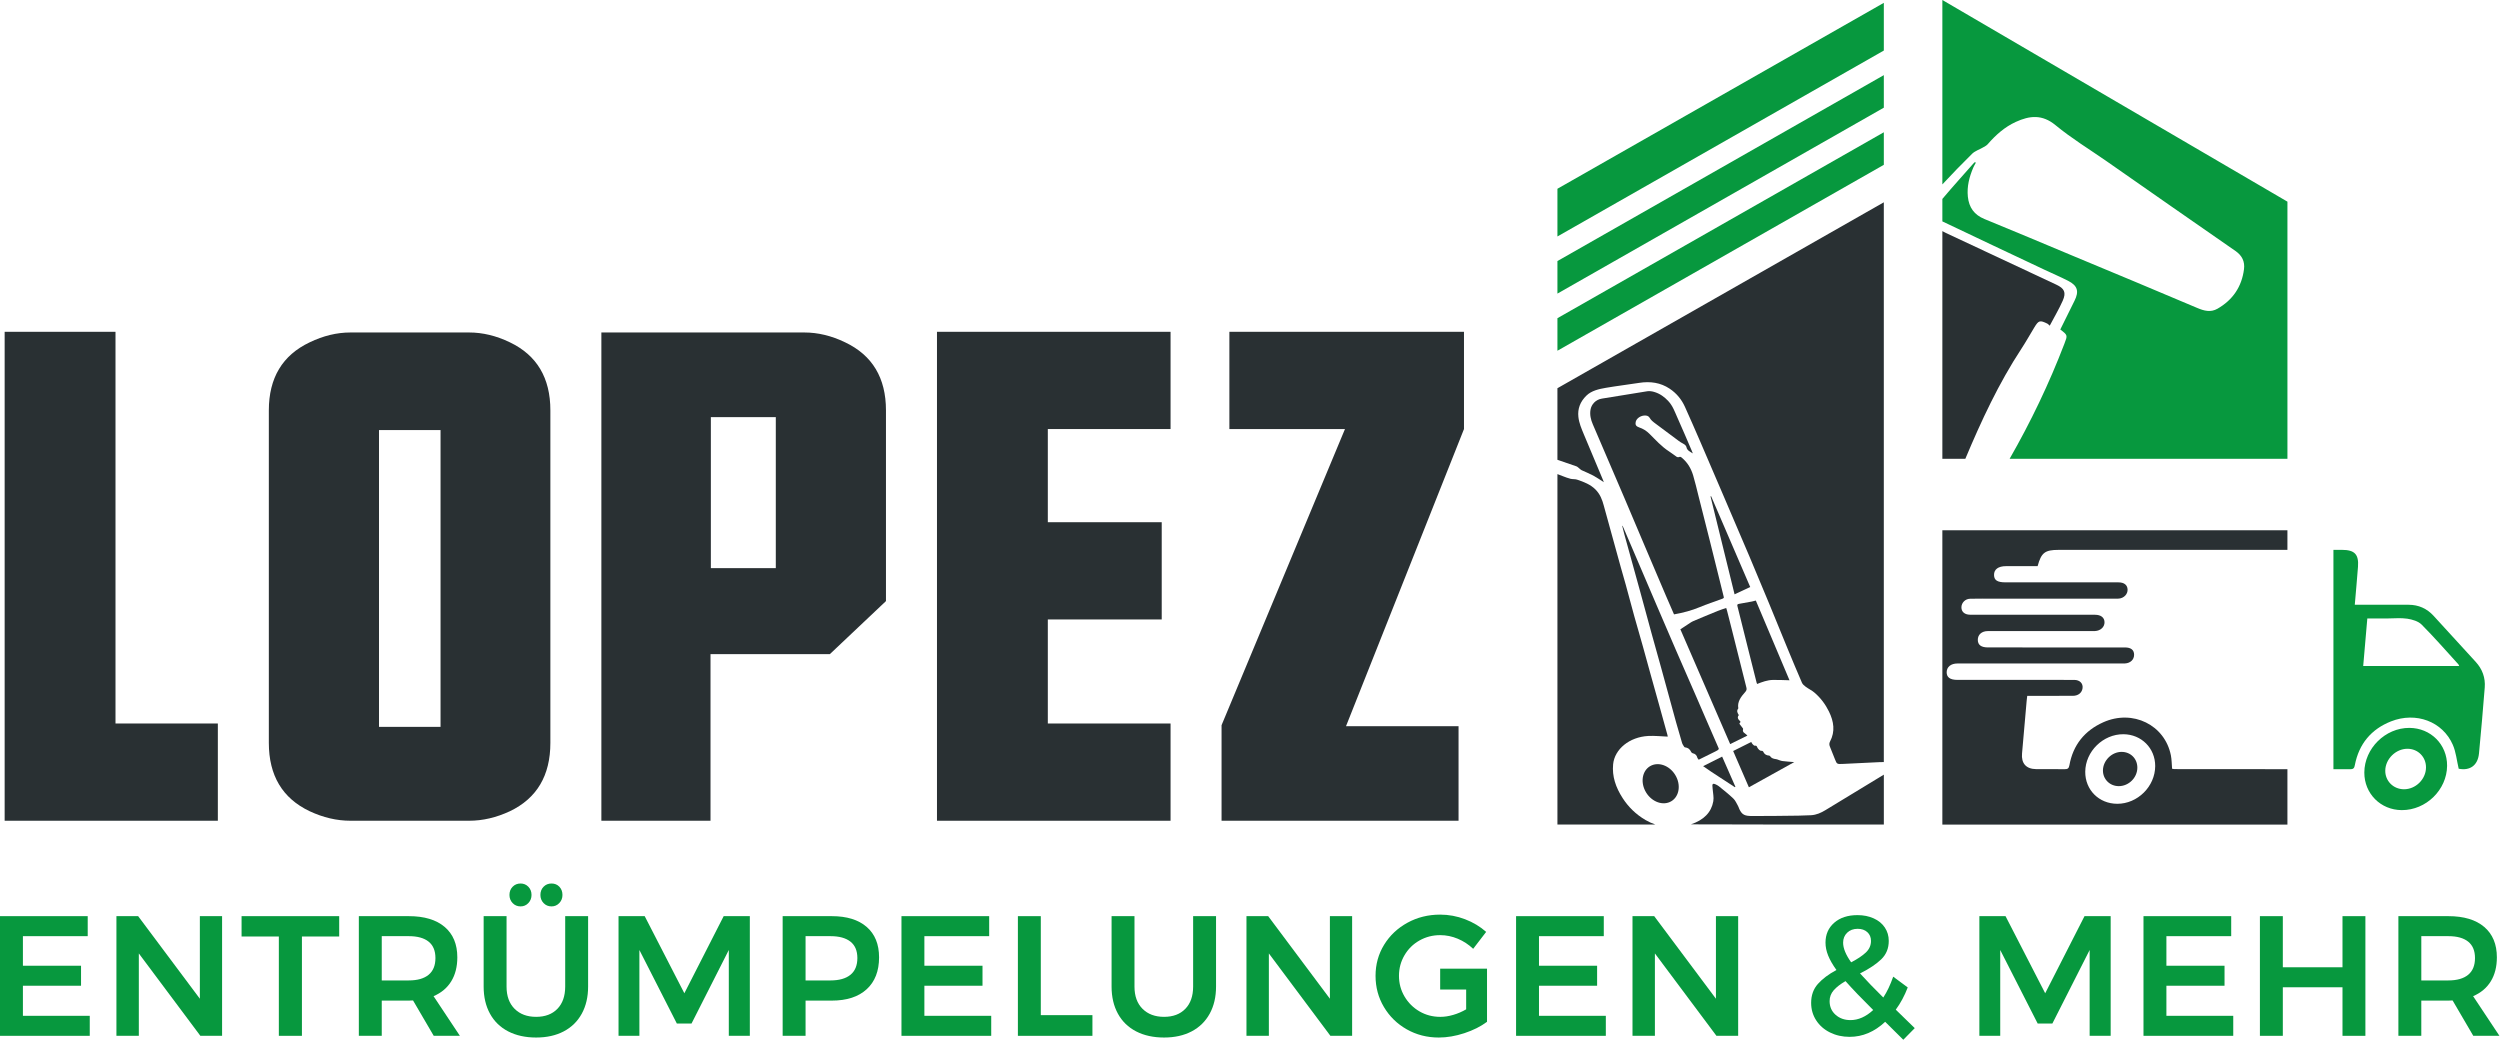
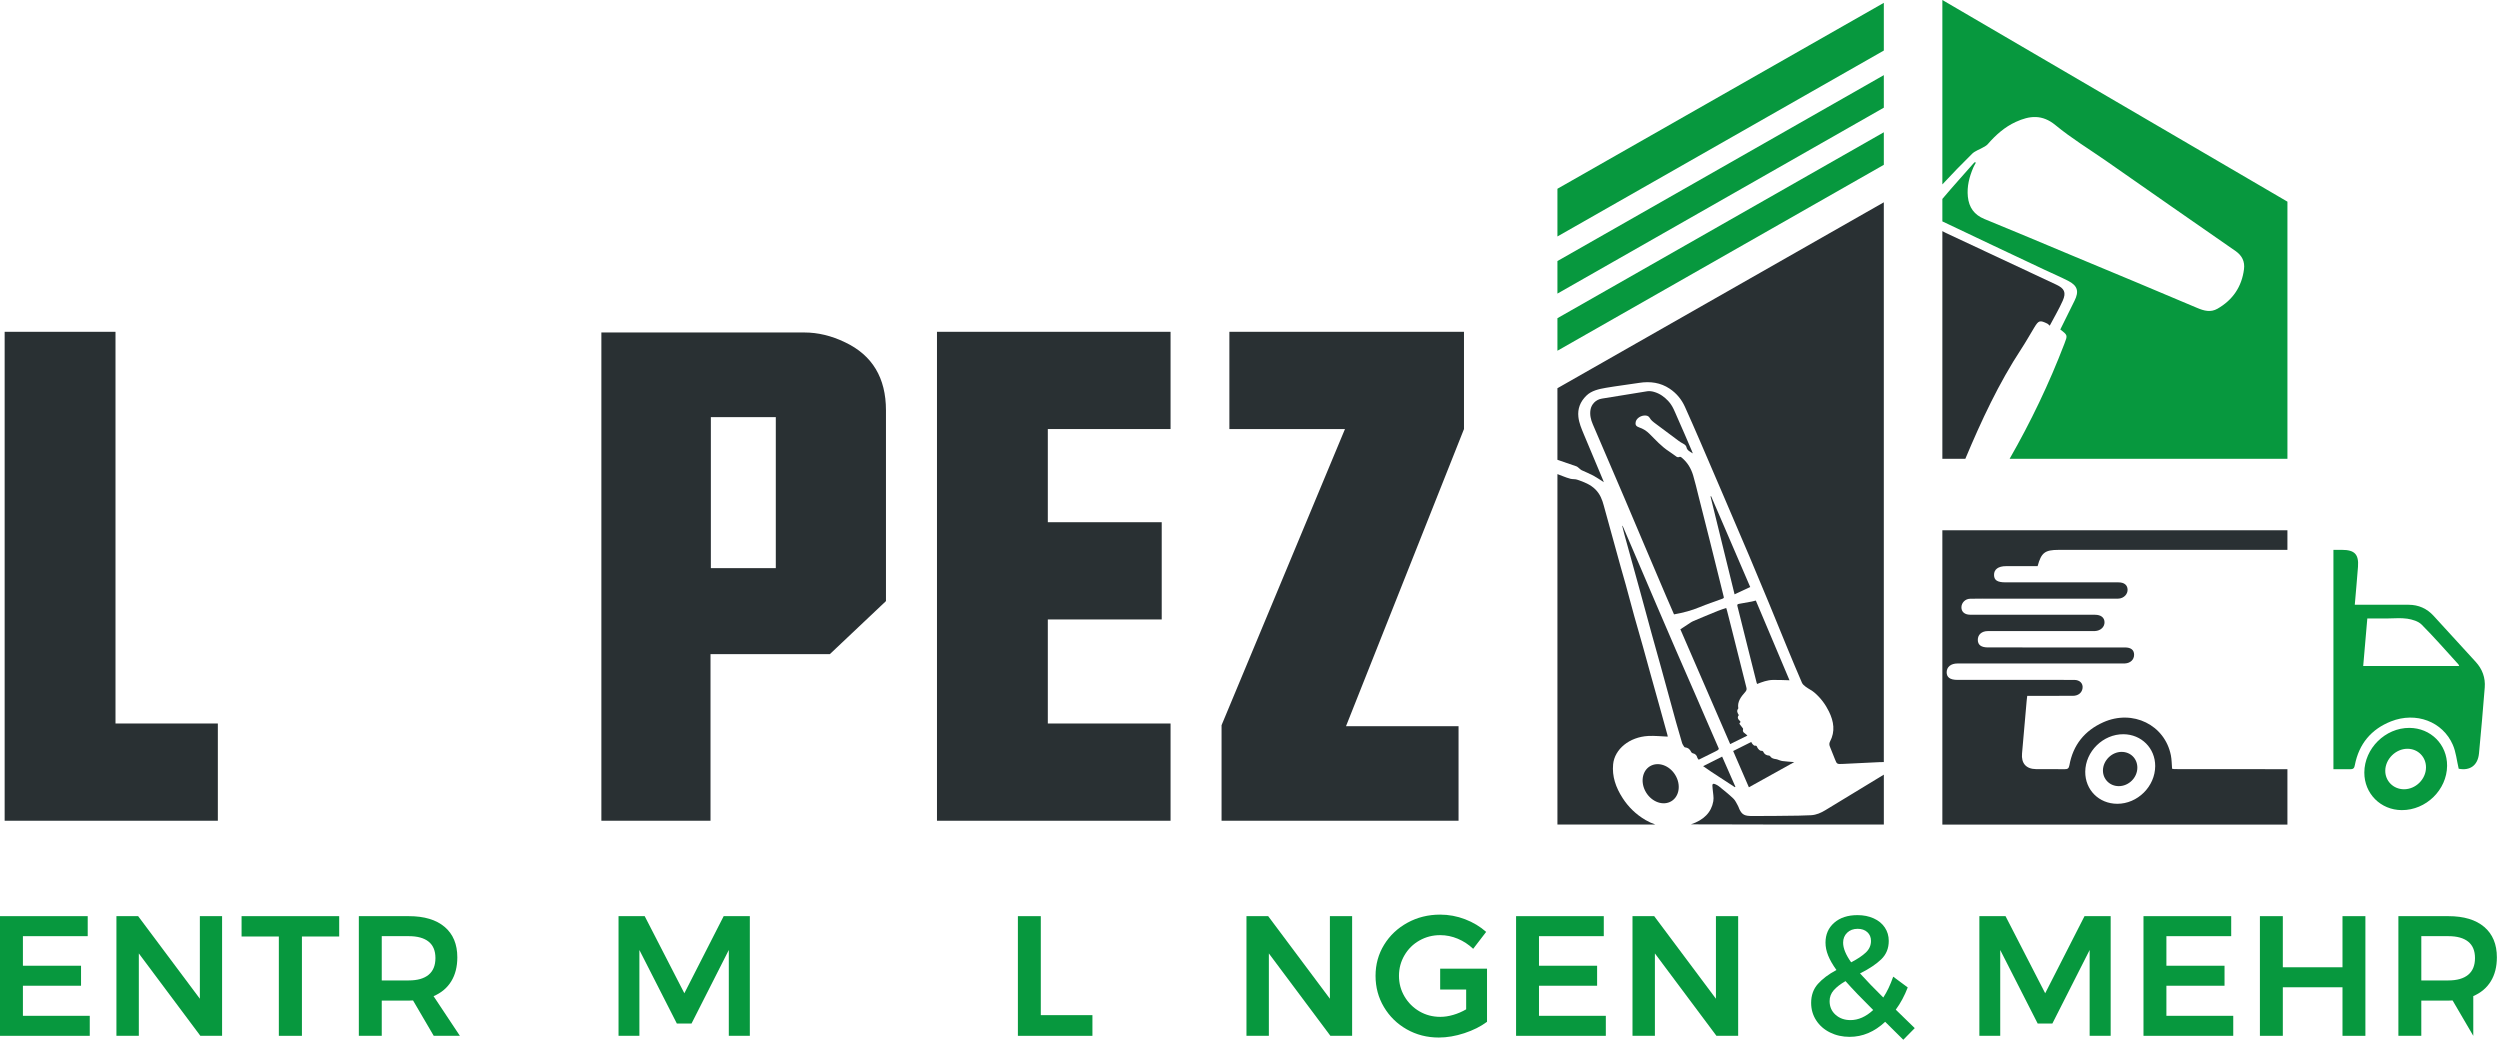
<svg xmlns="http://www.w3.org/2000/svg" width="4307" height="1792" viewBox="0 0 4307 1792" fill="none">
  <path d="M3482.5 600.75C3490.36 588.77 3497.33 576.2 3504.8 563.95C3512.18 551.85 3514.31 551.27 3527.29 557.61C3528.57 558.24 3529.53 559.55 3531.27 561.11C3539.46 545.56 3547.4 532.22 3553.65 518.13C3560.04 503.73 3556.53 496.9 3542.44 490.32C3479.03 460.72 3415.62 431.12 3352.31 401.31C3350.27 400.35 3348.31 399.23 3346.3 398.18V790.45H3385.87C3413.4 724.93 3443.26 660.54 3482.5 600.75Z" fill="#293033" />
  <path d="M3346.3 0V317.7C3362.99 299.76 3380.04 282.14 3397.5 264.96C3402.46 260.08 3409.9 257.76 3416.12 254.13C3419.02 252.44 3422.3 250.91 3424.43 248.45C3438.2 232.58 3453.65 218.77 3472.87 209.99C3496.49 199.2 3518.21 196.62 3541.23 215.64C3568.88 238.48 3599.88 257.28 3629.4 277.86C3703.33 329.41 3777.14 381.12 3851.27 432.39C3862.84 440.39 3867.61 450.7 3865.96 463.81C3862.15 493.95 3846.65 516.75 3820.33 531.84C3808.61 538.56 3797.34 535.63 3785.23 530.47C3714.11 500.18 3642.67 470.63 3571.34 440.84C3520.54 419.63 3469.85 398.15 3418.88 377.36C3401.1 370.11 3392.14 357.37 3390.23 338.92C3388.41 321.24 3392.74 304.64 3399.62 288.56C3400.83 285.74 3402.5 283.12 3404.18 279.99C3402.08 279.76 3401.63 279.58 3401.52 279.71C3383.1 300.7 3364.26 321.36 3346.3 342.72V381.42C3404.91 409.42 3463.7 437.06 3522.44 464.8C3535.94 471.18 3549.71 477.01 3563 483.81C3579.33 492.17 3582.09 501.99 3573.93 518.25C3565.67 534.7 3557.59 551.24 3549.48 567.64C3562.43 577.59 3562.18 577.49 3556.5 592.3C3530.19 660.98 3498.55 726.93 3462.15 790.46H3940.79V347.43L3346.3 0Z" fill="#07983E" />
  <path d="M198.98 571.63V1246.44H375.3V1413.97H8.01V571.63H198.98Z" fill="#293033" />
-   <path d="M808.179 572.8C831.619 572.8 855.039 578.47 878.479 589.79C924.939 612.04 948.179 651.1 948.179 706.94V1279.83C948.179 1336.06 924.939 1375.3 878.479 1397.57C855.039 1408.51 831.619 1413.97 808.179 1413.97H603.739C580.309 1413.97 556.879 1408.51 533.449 1397.57C486.589 1375.31 463.149 1336.06 463.149 1279.83V706.94C463.149 651.1 486.589 612.04 533.449 589.79C556.879 578.47 580.309 572.8 603.739 572.8H808.179ZM758.969 740.91H652.949V1252.29H758.969V740.91Z" fill="#293033" />
  <path d="M1429.68 1126.93H1224.07V1413.96H1036.04V572.8H1385.75C1409.18 572.8 1432.61 578.47 1456.04 589.79C1502.9 612.04 1526.34 651.1 1526.34 706.94V1035.56L1429.68 1126.93ZM1336.55 718.65H1224.67V978.74H1336.55V718.65Z" fill="#293033" />
  <path d="M2016.64 571.63V739.16H1805.18V899.67H2001.41V1067.2H1805.18V1246.45H2016.64V1413.98H1614.22V571.63H2016.64Z" fill="#293033" />
  <path d="M2522.15 571.63V739.16L2318.89 1251.12H2512.79V1413.97H2104.5V1249.37L2317.13 739.15H2117.97V571.63H2522.15Z" fill="#293033" />
  <path d="M0 1578.35H151.1V1612.82H39.47V1663.77H139.61V1698.22H39.47V1750.05H154.63V1784.52H0V1578.35Z" fill="#07983E" />
  <path d="M344.31 1578.35H382.61V1784.52H345.2L239.17 1642.56V1784.52H200.58V1578.35H237.99L344.32 1720.61V1578.35H344.31Z" fill="#07983E" />
  <path d="M416.18 1578.35H584.36V1613.4H520.15V1784.52H480.39V1613.4H416.18V1578.35Z" fill="#07983E" />
  <path d="M747.23 1784.52L711.59 1723.56C710.02 1723.76 707.56 1723.85 704.22 1723.85H657.68V1784.52H618.21V1578.35H704.22C730.92 1578.35 751.54 1584.54 766.07 1596.9C780.61 1609.28 787.87 1626.75 787.87 1649.33C787.87 1665.43 784.39 1679.18 777.42 1690.57C770.44 1701.96 760.28 1710.5 746.93 1716.19L792.29 1784.52H747.23ZM657.68 1689.09H704.22C719.15 1689.09 730.53 1685.84 738.39 1679.37C746.24 1672.89 750.17 1663.27 750.17 1650.51C750.17 1637.94 746.24 1628.52 738.39 1622.23C730.53 1615.94 719.14 1612.81 704.22 1612.81H657.68V1689.09Z" fill="#07983E" />
-   <path d="M886.54 1737.98C895.77 1747.21 908.13 1751.82 923.64 1751.82C939.15 1751.82 951.37 1747.21 960.32 1737.98C969.24 1728.75 973.72 1715.99 973.72 1699.69V1578.34H1013.19V1699.69C1013.19 1717.56 1009.55 1733.11 1002.29 1746.37C995.03 1759.62 984.66 1769.78 971.21 1776.86C957.76 1783.93 941.91 1787.45 923.64 1787.45C905.19 1787.45 889.13 1783.92 875.49 1776.86C861.85 1769.78 851.39 1759.62 844.13 1746.37C836.86 1733.12 833.23 1717.56 833.23 1699.69V1578.34H872.69V1699.69C872.69 1715.99 877.31 1728.76 886.54 1737.98ZM910.25 1527.69C913.88 1531.42 915.7 1536.14 915.7 1541.83C915.7 1547.32 913.88 1551.99 910.25 1555.81C906.61 1559.64 902.15 1561.55 896.84 1561.55C891.35 1561.55 886.78 1559.64 883.15 1555.81C879.51 1551.99 877.7 1547.32 877.7 1541.83C877.7 1536.13 879.51 1531.42 883.15 1527.69C886.78 1523.97 891.35 1522.1 896.84 1522.1C902.15 1522.1 906.62 1523.96 910.25 1527.69ZM963.71 1527.69C967.24 1531.42 969.01 1536.14 969.01 1541.83C969.01 1547.32 967.19 1551.99 963.56 1555.81C959.92 1559.64 955.46 1561.55 950.15 1561.55C944.66 1561.55 940.09 1559.64 936.46 1555.81C932.82 1551.99 931.01 1547.32 931.01 1541.83C931.01 1536.13 932.82 1531.42 936.46 1527.69C940.09 1523.97 944.66 1522.1 950.15 1522.1C955.66 1522.1 960.17 1523.96 963.71 1527.69Z" fill="#07983E" />
  <path d="M1065.61 1578.35H1110.68L1179.01 1711.19L1246.75 1578.35H1291.81V1784.52H1255.59V1636.66L1191.38 1763.31H1166.05L1101.55 1636.66V1784.52H1065.61V1578.35Z" fill="#07983E" />
-   <path d="M1493.12 1596.9C1507.35 1609.28 1514.47 1626.75 1514.47 1649.33C1514.47 1672.9 1507.35 1691.21 1493.12 1704.26C1478.89 1717.32 1458.81 1723.85 1432.9 1723.85H1387.83V1784.52H1348.36V1578.35H1432.9C1458.81 1578.35 1478.89 1584.53 1493.12 1596.9ZM1465.15 1679.38C1473.1 1672.9 1477.07 1663.28 1477.07 1650.52C1477.07 1637.95 1473.1 1628.53 1465.15 1622.24C1457.19 1615.95 1445.75 1612.82 1430.84 1612.82H1387.83V1689.1H1430.84C1445.75 1689.09 1457.19 1685.85 1465.15 1679.38Z" fill="#07983E" />
-   <path d="M1553.05 1578.35H1704.15V1612.82H1592.52V1663.77H1692.66V1698.22H1592.52V1750.05H1707.68V1784.52H1553.05V1578.35Z" fill="#07983E" />
  <path d="M1753.62 1578.35H1793.09V1748.89H1882.04V1784.53H1753.62V1578.35Z" fill="#07983E" />
-   <path d="M1968.34 1737.98C1977.57 1747.21 1989.93 1751.82 2005.44 1751.82C2020.95 1751.82 2033.18 1747.21 2042.12 1737.98C2051.04 1728.75 2055.52 1715.99 2055.52 1699.69V1578.34H2094.99V1699.69C2094.99 1717.56 2091.35 1733.11 2084.09 1746.37C2076.83 1759.62 2066.46 1769.78 2053.01 1776.86C2039.56 1783.93 2023.71 1787.45 2005.44 1787.45C1986.99 1787.45 1970.93 1783.92 1957.29 1776.86C1943.64 1769.78 1933.19 1759.62 1925.93 1746.37C1918.66 1733.12 1915.03 1717.56 1915.03 1699.69V1578.34H1954.49V1699.69C1954.49 1715.99 1959.1 1728.76 1968.34 1737.98Z" fill="#07983E" />
  <path d="M2291.14 1578.35H2329.44V1784.52H2292.03L2186 1642.56V1784.52H2147.41V1578.35H2184.82L2291.15 1720.61V1578.35H2291.14Z" fill="#07983E" />
  <path d="M2481.12 1668.77H2561.83V1760.37C2551.03 1768.42 2538.01 1774.95 2522.81 1779.95C2507.59 1784.97 2492.91 1787.46 2478.77 1787.46C2458.55 1787.46 2440.14 1782.75 2423.55 1773.33C2406.95 1763.91 2393.85 1751.09 2384.23 1734.89C2374.6 1718.69 2369.79 1700.77 2369.79 1681.14C2369.79 1661.51 2374.7 1643.69 2384.52 1627.69C2394.33 1611.69 2407.74 1599.02 2424.72 1589.7C2441.71 1580.38 2460.51 1575.71 2481.12 1575.71C2495.85 1575.71 2510.14 1578.36 2523.98 1583.66C2537.82 1588.97 2549.95 1596.23 2560.36 1605.46L2537.98 1634.62C2530.12 1627.16 2521.28 1621.37 2511.47 1617.25C2501.65 1613.13 2491.54 1611.06 2481.13 1611.06C2468.17 1611.06 2456.25 1614.15 2445.35 1620.33C2434.45 1626.52 2425.85 1635.02 2419.58 1645.81C2413.28 1656.61 2410.15 1668.4 2410.15 1681.15C2410.15 1694.11 2413.34 1706 2419.72 1716.79C2426.1 1727.59 2434.69 1736.13 2445.49 1742.42C2456.29 1748.71 2468.26 1751.84 2481.42 1751.84C2488.5 1751.84 2495.9 1750.71 2503.66 1748.45C2511.41 1746.19 2518.82 1743 2525.9 1738.88V1704.72H2481.12V1668.77Z" fill="#07983E" />
  <path d="M2611.89 1578.35H2763V1612.82H2651.36V1663.77H2751.5V1698.22H2651.36V1750.05H2766.52V1784.52H2611.89V1578.35Z" fill="#07983E" />
  <path d="M2956.2 1578.35H2994.5V1784.52H2957.09L2851.06 1642.56V1784.52H2812.47V1578.35H2849.88L2956.21 1720.61V1578.35H2956.2Z" fill="#07983E" />
  <path d="M3279 1791.29L3247.78 1760.36C3229.32 1777.64 3208.9 1786.28 3186.51 1786.28C3174.15 1786.28 3162.9 1783.77 3152.79 1778.77C3142.67 1773.77 3134.72 1766.8 3128.93 1757.85C3123.13 1748.93 3120.23 1738.85 3120.23 1727.66C3120.23 1714.71 3124.11 1703.85 3131.87 1695.12C3139.63 1686.39 3150.28 1678.38 3163.83 1671.12C3157.35 1662.09 3152.58 1653.8 3149.54 1646.23C3146.5 1638.67 3144.98 1631.26 3144.98 1624C3144.98 1609.86 3149.98 1598.43 3159.99 1589.69C3170.01 1580.95 3183.36 1576.58 3200.05 1576.58C3210.46 1576.58 3219.78 1578.45 3228.03 1582.18C3236.28 1585.91 3242.65 1591.16 3247.18 1597.93C3251.7 1604.7 3253.95 1612.42 3253.95 1621.05C3253.95 1633.82 3249.63 1644.37 3240.99 1652.71C3232.35 1661.06 3220.17 1669.16 3204.46 1677.01C3215.85 1689.57 3229.21 1703.42 3244.53 1718.53C3251 1708.72 3256.7 1696.73 3261.61 1682.6L3286.64 1701.15C3281.15 1715.49 3274.28 1728.26 3266.03 1739.45L3298.73 1771.26L3279 1791.29ZM3227.16 1740.05C3207.13 1720.22 3191.22 1703.63 3179.44 1690.27C3170.6 1695.38 3163.83 1700.64 3159.12 1706.03C3154.41 1711.44 3152.05 1717.67 3152.05 1724.73C3152.05 1734.36 3155.48 1742.21 3162.35 1748.3C3169.22 1754.39 3177.76 1757.43 3187.98 1757.43C3201.53 1757.43 3214.59 1751.63 3227.16 1740.05ZM3189.17 1657.87C3200.16 1652.17 3208.6 1646.53 3214.5 1640.94C3220.39 1635.34 3223.34 1628.72 3223.34 1621.05C3223.34 1614.78 3221.22 1609.72 3217.01 1605.89C3212.78 1602.06 3207.24 1600.15 3200.37 1600.15C3192.9 1600.15 3186.87 1602.41 3182.25 1606.92C3177.63 1611.43 3175.32 1617.13 3175.32 1624.01C3175.32 1633.62 3179.93 1644.91 3189.17 1657.87Z" fill="#07983E" />
  <path d="M3410.06 1578.35H3455.13L3523.46 1711.19L3591.2 1578.35H3636.26V1784.52H3600.04V1636.66L3535.83 1763.31H3510.5L3446 1636.66V1784.52H3410.06V1578.35Z" fill="#07983E" />
  <path d="M3692.81 1578.35H3843.91V1612.82H3732.28V1663.77H3832.42V1698.22H3732.28V1750.05H3847.44V1784.52H3692.81V1578.35Z" fill="#07983E" />
  <path d="M3893.38 1578.35H3932.85V1666.42H4035.65V1578.35H4075.11V1784.52H4035.65V1700.87H3932.85V1784.52H3893.38V1578.35Z" fill="#07983E" />
-   <path d="M4260.97 1784.52L4225.33 1723.56C4223.76 1723.76 4221.3 1723.85 4217.96 1723.85H4171.42V1784.52H4131.95V1578.35H4217.96C4244.66 1578.35 4265.28 1584.54 4279.81 1596.9C4294.35 1609.28 4301.61 1626.75 4301.61 1649.33C4301.61 1665.43 4298.13 1679.18 4291.16 1690.57C4284.18 1701.96 4274.02 1710.5 4260.67 1716.19L4306.03 1784.52H4260.97ZM4171.43 1689.09H4217.97C4232.9 1689.09 4244.28 1685.84 4252.14 1679.37C4259.99 1672.89 4263.92 1663.27 4263.92 1650.51C4263.92 1637.94 4259.99 1628.52 4252.14 1622.23C4244.28 1615.94 4232.89 1612.81 4217.97 1612.81H4171.43V1689.09Z" fill="#07983E" />
+   <path d="M4260.97 1784.52L4225.33 1723.56C4223.76 1723.76 4221.3 1723.85 4217.96 1723.85H4171.42V1784.52H4131.95V1578.35H4217.96C4244.66 1578.35 4265.28 1584.54 4279.81 1596.9C4294.35 1609.28 4301.61 1626.75 4301.61 1649.33C4301.61 1665.43 4298.13 1679.18 4291.16 1690.57C4284.18 1701.96 4274.02 1710.5 4260.67 1716.19H4260.97ZM4171.43 1689.09H4217.97C4232.9 1689.09 4244.28 1685.84 4252.14 1679.37C4259.99 1672.89 4263.92 1663.27 4263.92 1650.51C4263.92 1637.94 4259.99 1628.52 4252.14 1622.23C4244.28 1615.94 4232.89 1612.81 4217.97 1612.81H4171.43V1689.09Z" fill="#07983E" />
  <path d="M4137.83 1395.67C4101.33 1395.52 4073.13 1367.22 4073.26 1330.87C4073.41 1289.47 4109.26 1253.93 4150.77 1254.01C4187.67 1254.09 4216.16 1282.69 4215.85 1319.37C4215.49 1360.74 4179.61 1395.84 4137.83 1395.67ZM4179.52 1322.44C4179.74 1304.18 4165.8 1290.02 4147.57 1289.99C4127.54 1289.96 4109.71 1307.4 4109.34 1327.37C4109.01 1345.36 4123.19 1359.65 4141.47 1359.74C4161.65 1359.85 4179.27 1342.57 4179.52 1322.44Z" fill="#07983E" />
  <path d="M4265.12 1140.23C4240.89 1113.82 4216.76 1087.31 4192.54 1060.89C4181.04 1048.34 4166.7 1041.95 4149.66 1041.89C4124.27 1041.81 4098.88 1041.84 4073.48 1041.83C4068.18 1041.83 4062.89 1041.83 4056.83 1041.83C4058.74 1019.33 4060.73 997.96 4062.34 976.57C4063.96 954.95 4056.56 947.3 4034.61 947.3C4029.75 947.3 4024.89 947.3 4020.03 947.3V1325.15C4029.81 1325.16 4039.59 1325.15 4049.37 1325.17C4054.98 1325.18 4056.03 1322.71 4056.97 1317.87C4064.04 1281.62 4085.02 1256.32 4119.2 1242.8C4162.27 1225.77 4208.27 1243.01 4225.75 1283.24C4231.19 1295.75 4232.47 1310.06 4235.84 1324.35C4255.1 1328.2 4268.82 1318.84 4270.82 1297.88C4274.43 1260.13 4277.7 1222.34 4280.7 1184.54C4282.05 1167.68 4276.66 1152.81 4265.12 1140.23ZM4071.33 1147.39C4073.69 1120.08 4076 1093.38 4078.41 1065.48C4090.23 1065.48 4101.79 1065.48 4113.34 1065.48C4124.69 1065.48 4136.24 1064.19 4147.33 1065.9C4156 1067.24 4166.2 1070.22 4172.06 1076.11C4193.96 1098.09 4214.36 1121.57 4235.3 1144.52C4235.83 1145.1 4236.03 1146 4236.68 1147.39C4181.48 1147.39 4126.79 1147.39 4071.33 1147.39Z" fill="#07983E" />
  <path d="M3655.09 1295.35C3638.19 1295.34 3623.15 1310.23 3622.95 1327.16C3622.77 1342.42 3634.79 1354.38 3650.29 1354.36C3667.46 1354.34 3682.13 1339.77 3682.22 1322.62C3682.31 1307.07 3670.66 1295.36 3655.09 1295.35Z" fill="#293033" />
  <path d="M3745.92 1325C3744.78 1325 3743.64 1324.66 3742.08 1324.42C3741.42 1316.58 3741.48 1308.8 3740.01 1301.33C3729.67 1248.9 3674.31 1221.63 3623.55 1244.32C3591.38 1258.7 3571.43 1283.45 3565.15 1318.45C3564.2 1323.76 3562.14 1325.24 3557.01 1325.16C3540.58 1324.89 3524.15 1325.24 3507.72 1325.04C3490.5 1324.83 3482.02 1315.02 3483.56 1298.07C3486.33 1267.74 3488.89 1237.39 3491.56 1207.04C3491.77 1204.7 3492.1 1202.38 3492.51 1198.81C3500.07 1198.81 3507.43 1198.81 3514.8 1198.81C3533.62 1198.81 3552.44 1198.9 3571.26 1198.76C3580.47 1198.69 3586.75 1193.49 3587.83 1185.64C3588.95 1177.49 3583.12 1171.4 3573.62 1171.34C3550.92 1171.21 3528.21 1171.3 3505.51 1171.3C3461 1171.3 3416.49 1171.3 3371.98 1171.29C3359.62 1171.29 3353.57 1166.85 3353.72 1157.99C3353.88 1148.91 3361.02 1143.05 3372.32 1143.05C3465.52 1143.02 3558.73 1143.03 3651.93 1143.03C3654.92 1143.03 3657.91 1143.13 3660.89 1142.98C3670.25 1142.51 3676.63 1136.41 3676.63 1128.05C3676.63 1119.77 3671.33 1115.42 3660.75 1115.42C3583.98 1115.38 3507.2 1115.39 3430.43 1115.39C3428.34 1115.39 3426.25 1115.42 3424.16 1115.38C3412.9 1115.17 3407.45 1110.96 3407.36 1102.42C3407.26 1093.46 3414.08 1087.25 3424.65 1087.23C3483.8 1087.16 3542.95 1087.19 3602.09 1087.19C3604.48 1087.19 3606.87 1087.28 3609.26 1087.16C3618.92 1086.7 3625.94 1080.08 3625.67 1071.75C3625.42 1063.92 3619.48 1059.14 3609.26 1059.12C3551.61 1059.05 3493.95 1059.07 3436.3 1059.07C3422.26 1059.07 3408.22 1059.15 3394.18 1059.04C3384.7 1058.96 3379.09 1054.08 3379.13 1046.29C3379.17 1038.48 3385.65 1031.69 3394.13 1031.51C3408.46 1031.2 3422.81 1031.39 3437.14 1031.38C3505.55 1031.38 3573.96 1031.38 3642.37 1031.37C3645.06 1031.37 3647.77 1031.52 3650.43 1031.27C3659.34 1030.42 3665.87 1023.39 3665.4 1015.36C3664.95 1007.68 3659.43 1003.29 3649.57 1003.29C3584.75 1003.24 3519.92 1003.26 3455.1 1003.26C3441.15 1003.26 3435.56 999.73 3435.33 990.8C3435.07 980.95 3442.49 975.38 3456.03 975.36C3474.22 975.33 3492.42 975.35 3510.41 975.35C3516.74 952.06 3522.96 947.33 3546.54 947.33C3677.95 947.33 3809.36 947.33 3940.77 947.33V913.55H3346.28V1420.57H3940.77V1325.15C3875.83 1325.07 3810.88 1325.03 3745.92 1325ZM3647.48 1384.77C3616.03 1384.63 3592.26 1360.81 3592.46 1329.61C3592.68 1294.62 3623.17 1264.67 3658.31 1264.92C3689.26 1265.14 3713.07 1289.03 3712.98 1319.78C3712.87 1354.89 3682.6 1384.93 3647.48 1384.77Z" fill="#293033" />
  <path d="M3245.46 87.08V4.89L2683.14 325.2V407.38L3245.46 87.08Z" fill="#07983E" />
  <path d="M2683.14 505.82L3245.46 185.51V129.45L2683.14 449.75V505.82Z" fill="#07983E" />
  <path d="M2683.14 604.25L3245.46 283.95V227.88L2683.14 548.19V604.25Z" fill="#07983E" />
  <path d="M2916.01 1297.62C2921.13 1298.69 2923.2 1301.54 2924.16 1305.39C2924.44 1306.54 2925.6 1307.54 2926.52 1308.84C2935.32 1304.49 2943.69 1300.36 2952.05 1296.2C2954.66 1294.9 2957.35 1293.65 2959.74 1292.12C2960.59 1291.58 2961.33 1290.1 2961.01 1289.35C2953.62 1272.14 2946.05 1254.98 2938.57 1237.8C2933.16 1225.38 2927.85 1212.92 2922.44 1200.5C2910.68 1173.51 2898.82 1146.55 2887.11 1119.55C2875.93 1093.76 2864.87 1067.94 2853.79 1042.12C2844.36 1020.14 2834.99 998.13 2825.58 976.14C2816.01 953.78 2806.43 931.42 2796.84 909.06C2796.38 907.99 2795.84 906.94 2795.35 905.89C2795.15 905.93 2794.95 905.98 2794.74 906.02C2795.9 910.62 2796.97 915.23 2798.23 919.81C2807.47 953.32 2816.8 986.82 2826.01 1020.33C2832.46 1043.8 2838.74 1067.3 2845.19 1090.76C2850.77 1111.04 2856.55 1131.28 2862.13 1151.55C2870.61 1182.33 2878.95 1213.14 2887.44 1243.92C2890.77 1255.99 2894.27 1268.03 2897.9 1280.04C2898.58 1282.3 2900.18 1284.4 2901.46 1286.53C2901.74 1287 2902.46 1287.54 2903.06 1287.6C2908.77 1288.27 2911.57 1291.32 2913.45 1295.32C2913.9 1296.27 2914.97 1297.41 2916.01 1297.62Z" fill="#293033" />
  <path d="M3008.71 1184.56C3000.37 1151.94 2992.31 1119.27 2984.14 1086.62C2981.26 1075.09 2978.29 1063.58 2975.34 1052.06C2974.97 1050.62 2974.46 1049.21 2973.88 1047.38C2968.79 1049.17 2963.88 1050.68 2959.21 1052.58C2945.14 1058.3 2931.11 1064.07 2917.21 1070.04C2913.69 1071.56 2910.69 1073.88 2907.52 1075.9C2903.44 1078.51 2899.44 1081.19 2894.93 1084.14C2923.21 1149.32 2951.84 1215.3 2980.75 1281.91C2990.72 1276.99 3000.23 1272.3 3010.44 1267.26C3008.72 1265.74 3007.56 1264.39 3006.02 1263.43C3002.86 1261.47 3002.06 1259.31 3003.01 1255.96C3003.25 1255.11 3001.98 1253.95 3001.28 1252.99C2999.93 1251.17 2998.41 1249.42 2997.12 1247.57C2996.76 1247.05 2996.59 1245.91 2996.96 1245.66C2999.97 1243.63 2997.71 1242.22 2996.19 1240.75C2993.35 1237.99 2993.1 1234.72 2995.65 1231.97C2993.34 1228.39 2991.38 1224.77 2994.51 1220.81C2994.64 1220.65 2994.8 1220.44 2994.77 1220.27C2992.71 1209.23 2999.22 1200.47 3006.73 1192.09C3008.91 1189.67 3009.48 1187.58 3008.71 1184.56Z" fill="#293033" />
  <path d="M2832.49 715.87C2836.83 715.43 2840.37 716.72 2842.15 719.96C2844.37 724 2848.09 726.84 2852.05 729.74C2865.52 739.6 2878.74 749.68 2892.12 759.61C2894.45 761.34 2897 762.92 2899.66 764.29C2902.74 765.88 2905.01 767.9 2905.55 770.78C2906.53 776.03 2911.89 778.24 2916.41 781.16C2915.8 779.61 2915.23 778.05 2914.57 776.51C2906.34 757.45 2898.33 738.32 2889.76 719.36C2885.37 709.65 2882.07 699.51 2874.14 690.99C2867.59 683.95 2859.87 678.08 2849.43 675.1C2845.86 674.08 2841.55 673.48 2837.91 674.05C2811.88 678.1 2785.97 682.69 2759.92 686.69C2748.89 688.38 2741.65 696.79 2740.12 705.87C2738.66 714.52 2740.55 722.78 2744.05 730.91C2752.94 751.57 2761.78 772.25 2770.64 792.92C2779.91 814.53 2789.24 836.11 2798.45 857.74C2810.41 885.82 2822.24 913.94 2834.17 942.03C2846.09 970.12 2858.04 998.2 2870.03 1026.27C2874.66 1037.11 2879.42 1047.92 2884 1058.46C2899.56 1055.69 2914.27 1051.81 2928.24 1045.98C2940.37 1040.92 2953.05 1036.7 2965.52 1032.18C2970.4 1030.41 2970.27 1030.53 2969.14 1026.12C2966.1 1014.21 2963.23 1002.26 2960.28 990.34C2955.47 970.95 2950.68 951.55 2945.81 932.16C2939.21 905.91 2932.56 879.66 2925.91 853.42C2923.01 841.99 2920.43 830.49 2917 819.17C2913.57 807.83 2907.85 797.25 2897.53 788.63C2895.97 787.33 2894.68 786.34 2892.22 787.56C2891.44 787.95 2889.51 787.63 2888.7 787.08C2884.28 784.1 2880.21 780.77 2875.7 777.88C2862.17 769.19 2852.37 757.88 2841.57 747.25C2836.69 742.45 2830.88 738.58 2823.57 736.19C2818.53 734.54 2816.97 731.57 2817.96 726.97C2819.18 721.28 2825.32 716.59 2832.49 715.87Z" fill="#293033" />
  <path d="M2887.81 1338.15C2879.07 1320.76 2859.98 1312.06 2845.18 1318.71C2830.38 1325.36 2825.47 1344.85 2834.21 1362.24C2842.95 1379.63 2862.04 1388.33 2876.84 1381.68C2891.64 1375.02 2896.56 1355.53 2887.81 1338.15Z" fill="#293033" />
  <path d="M2715.73 803.35C2717.86 804.1 2719.39 805.96 2721.18 807.32C2722.39 808.24 2723.43 809.39 2724.82 810.05C2731.41 813.15 2738.34 815.83 2744.68 819.23C2750.87 822.55 2756.5 826.55 2763.11 830.72C2762.29 828.64 2761.73 827.14 2761.11 825.65C2750.28 799.87 2739.39 774.1 2728.65 748.3C2724.55 738.46 2720.34 728.63 2719.23 718.15C2717.76 704.37 2722.21 692.08 2733.2 681.44C2741.85 673.06 2754.33 670.24 2766.74 668.11C2785.66 664.86 2804.85 662.62 2823.84 659.62C2843.3 656.54 2860.96 659.29 2876.31 669.5C2888.85 677.84 2897.25 688.68 2902.77 700.81C2911.89 720.87 2920.56 741.07 2929.36 761.22C2933.83 771.46 2938.18 781.74 2942.58 792C2951.13 811.92 2959.71 831.84 2968.24 851.77C2983.49 887.4 2998.81 923.02 3013.93 958.68C3025.44 985.84 3036.77 1013.06 3048.04 1040.29C3058.61 1065.83 3068.91 1091.44 3079.46 1116.98C3087.64 1136.79 3095.89 1156.59 3104.44 1176.3C3105.57 1178.91 3108.34 1181.28 3110.97 1183.22C3115.67 1186.69 3121.37 1189.35 3125.72 1193.04C3136.92 1202.55 3145.02 1213.76 3150.96 1225.9C3159.28 1242.9 3161.99 1260.11 3152.76 1277.55C3151.26 1280.39 3151.29 1283.25 3152.53 1286.23C3155.58 1293.54 3158.42 1300.9 3161.33 1308.25C3164.62 1316.52 3164.62 1316.57 3175.54 1316.05C3196.45 1315.05 3217.35 1313.9 3238.26 1313.01C3240.65 1312.91 3243.05 1312.96 3245.44 1312.89V1219.67V1102.23V348.54L2683.12 668.84V765.77V792.14C2694.02 795.86 2704.9 799.56 2715.73 803.35Z" fill="#293033" />
  <path d="M2835.22 1412.91C2817.98 1402.9 2805.14 1389.9 2795.43 1374.88C2783.65 1356.65 2777.06 1337.45 2779.09 1316.66C2781.62 1290.63 2807.15 1269.62 2839.71 1267.92C2850.77 1267.34 2861.97 1268.62 2873.17 1269.06C2873.11 1268.66 2873.07 1267.67 2872.81 1266.72C2867.89 1248.86 2862.96 1231 2857.99 1213.14C2853.16 1195.77 2848.27 1178.42 2843.44 1161.05C2839.07 1145.31 2834.83 1129.56 2830.41 1113.83C2825.5 1096.37 2820.36 1078.95 2815.51 1061.48C2810.45 1043.24 2805.66 1024.95 2800.66 1006.69C2797.99 996.95 2795.06 987.26 2792.36 977.53C2786.57 956.68 2780.85 935.81 2775.1 914.95C2771.05 900.27 2766.93 885.6 2762.96 870.91C2760.26 860.91 2756.77 851.35 2748.45 843.07C2740.03 834.69 2728.76 830.23 2716.95 826.31C2713.58 825.19 2709.39 825.77 2705.84 824.9C2701.28 823.77 2696.93 822.07 2692.6 820.42C2689.44 819.22 2686.28 818.01 2683.14 816.78V829.18V1122.67V1180.15V1223.96V1420.56H2851.94C2846.28 1418.55 2840.7 1416.09 2835.22 1412.91Z" fill="#293033" />
  <path d="M3026.29 1176.11C3026.48 1176.84 3026.84 1177.54 3027.16 1178.34C3035.97 1174.86 3044.71 1171.6 3054.38 1171.39C3063.78 1171.19 3073.2 1171.74 3082.96 1171.97C3063.71 1126.41 3044.39 1080.67 3024.94 1034.62C3022.4 1035.26 3020.35 1035.9 3018.24 1036.3C3010.81 1037.7 3003.38 1039.09 2995.91 1040.33C2992.91 1040.83 2992.7 1042.05 2993.22 1044.13C2999.61 1069.52 3005.9 1094.92 3012.25 1120.31C3016.9 1138.92 3021.6 1157.52 3026.29 1176.11Z" fill="#293033" />
  <path d="M3232.18 1342.63C3203.02 1360.36 3173.9 1378.13 3144.7 1395.8C3137.35 1400.25 3129.43 1403.94 3119.94 1404.47C3112.82 1404.87 3105.67 1405.11 3098.53 1405.19C3071.92 1405.49 3045.31 1405.92 3018.7 1405.84C3006.06 1405.8 3001.36 1404.02 2996.54 1393.9C2995.71 1392.15 2995.3 1390.25 2994.32 1388.56C2991.79 1384.2 2989.93 1379.33 2986.2 1375.74C2978.49 1368.32 2969.81 1361.55 2961.37 1354.64C2959.51 1353.12 2957.13 1351.91 2954.76 1350.91C2951.62 1349.6 2950.04 1350.44 2950.08 1353.21C2950.11 1355.28 2950.44 1357.35 2950.58 1359.42C2951.05 1366.4 2952.86 1373.54 2951.69 1380.35C2948.41 1399.48 2935.31 1412.79 2913.07 1420.19L2991.11 1420.35L3071.58 1420.52L3079.03 1420.54H3245.48V1334.55C3241.03 1337.25 3236.6 1339.94 3232.18 1342.63Z" fill="#293033" />
  <path d="M3091.09 1312.95C3083.73 1312.32 3077.11 1311.98 3070.62 1311.1C3067.52 1310.68 3064.65 1309.23 3061.66 1308.27C3061.01 1308.06 3060.32 1307.91 3059.63 1307.83C3055.28 1307.35 3051.58 1306.11 3049.51 1302.7C3049.22 1302.23 3048.32 1301.76 3047.66 1301.71C3042.99 1301.41 3040.04 1299.42 3038.24 1296.04C3037.5 1294.66 3037.21 1293.27 3033.96 1293.46C3032.07 1293.57 3029.31 1290.69 3028.02 1288.7C3026.76 1286.76 3027.12 1284.18 3022.9 1284.64C3021.4 1284.8 3017.43 1280.27 3017.11 1278.24C3006.79 1283.4 2996.58 1288.51 2985.89 1293.85C2994.87 1314.56 3003.84 1335.24 3012.99 1356.36C3039.16 1341.8 3064.9 1327.5 3091.09 1312.95Z" fill="#293033" />
  <path d="M2989.79 1355.53C2982.23 1338.34 2974.68 1321.15 2966.9 1303.47C2955.95 1308.97 2945.5 1314.22 2934.13 1319.94C2952.17 1332.79 2970.87 1344.06 2988.76 1356.12C2989.11 1355.93 2989.45 1355.73 2989.79 1355.53Z" fill="#293033" />
  <path d="M2946.87 855.16C2960.64 911.22 2974.41 967.27 2988.32 1023.9C2997.61 1019.57 3006.27 1015.53 3015.28 1011.34C2992.84 959.21 2970.4 907.08 2947.96 854.95C2947.6 855.01 2947.23 855.08 2946.87 855.16Z" fill="#293033" />
</svg>